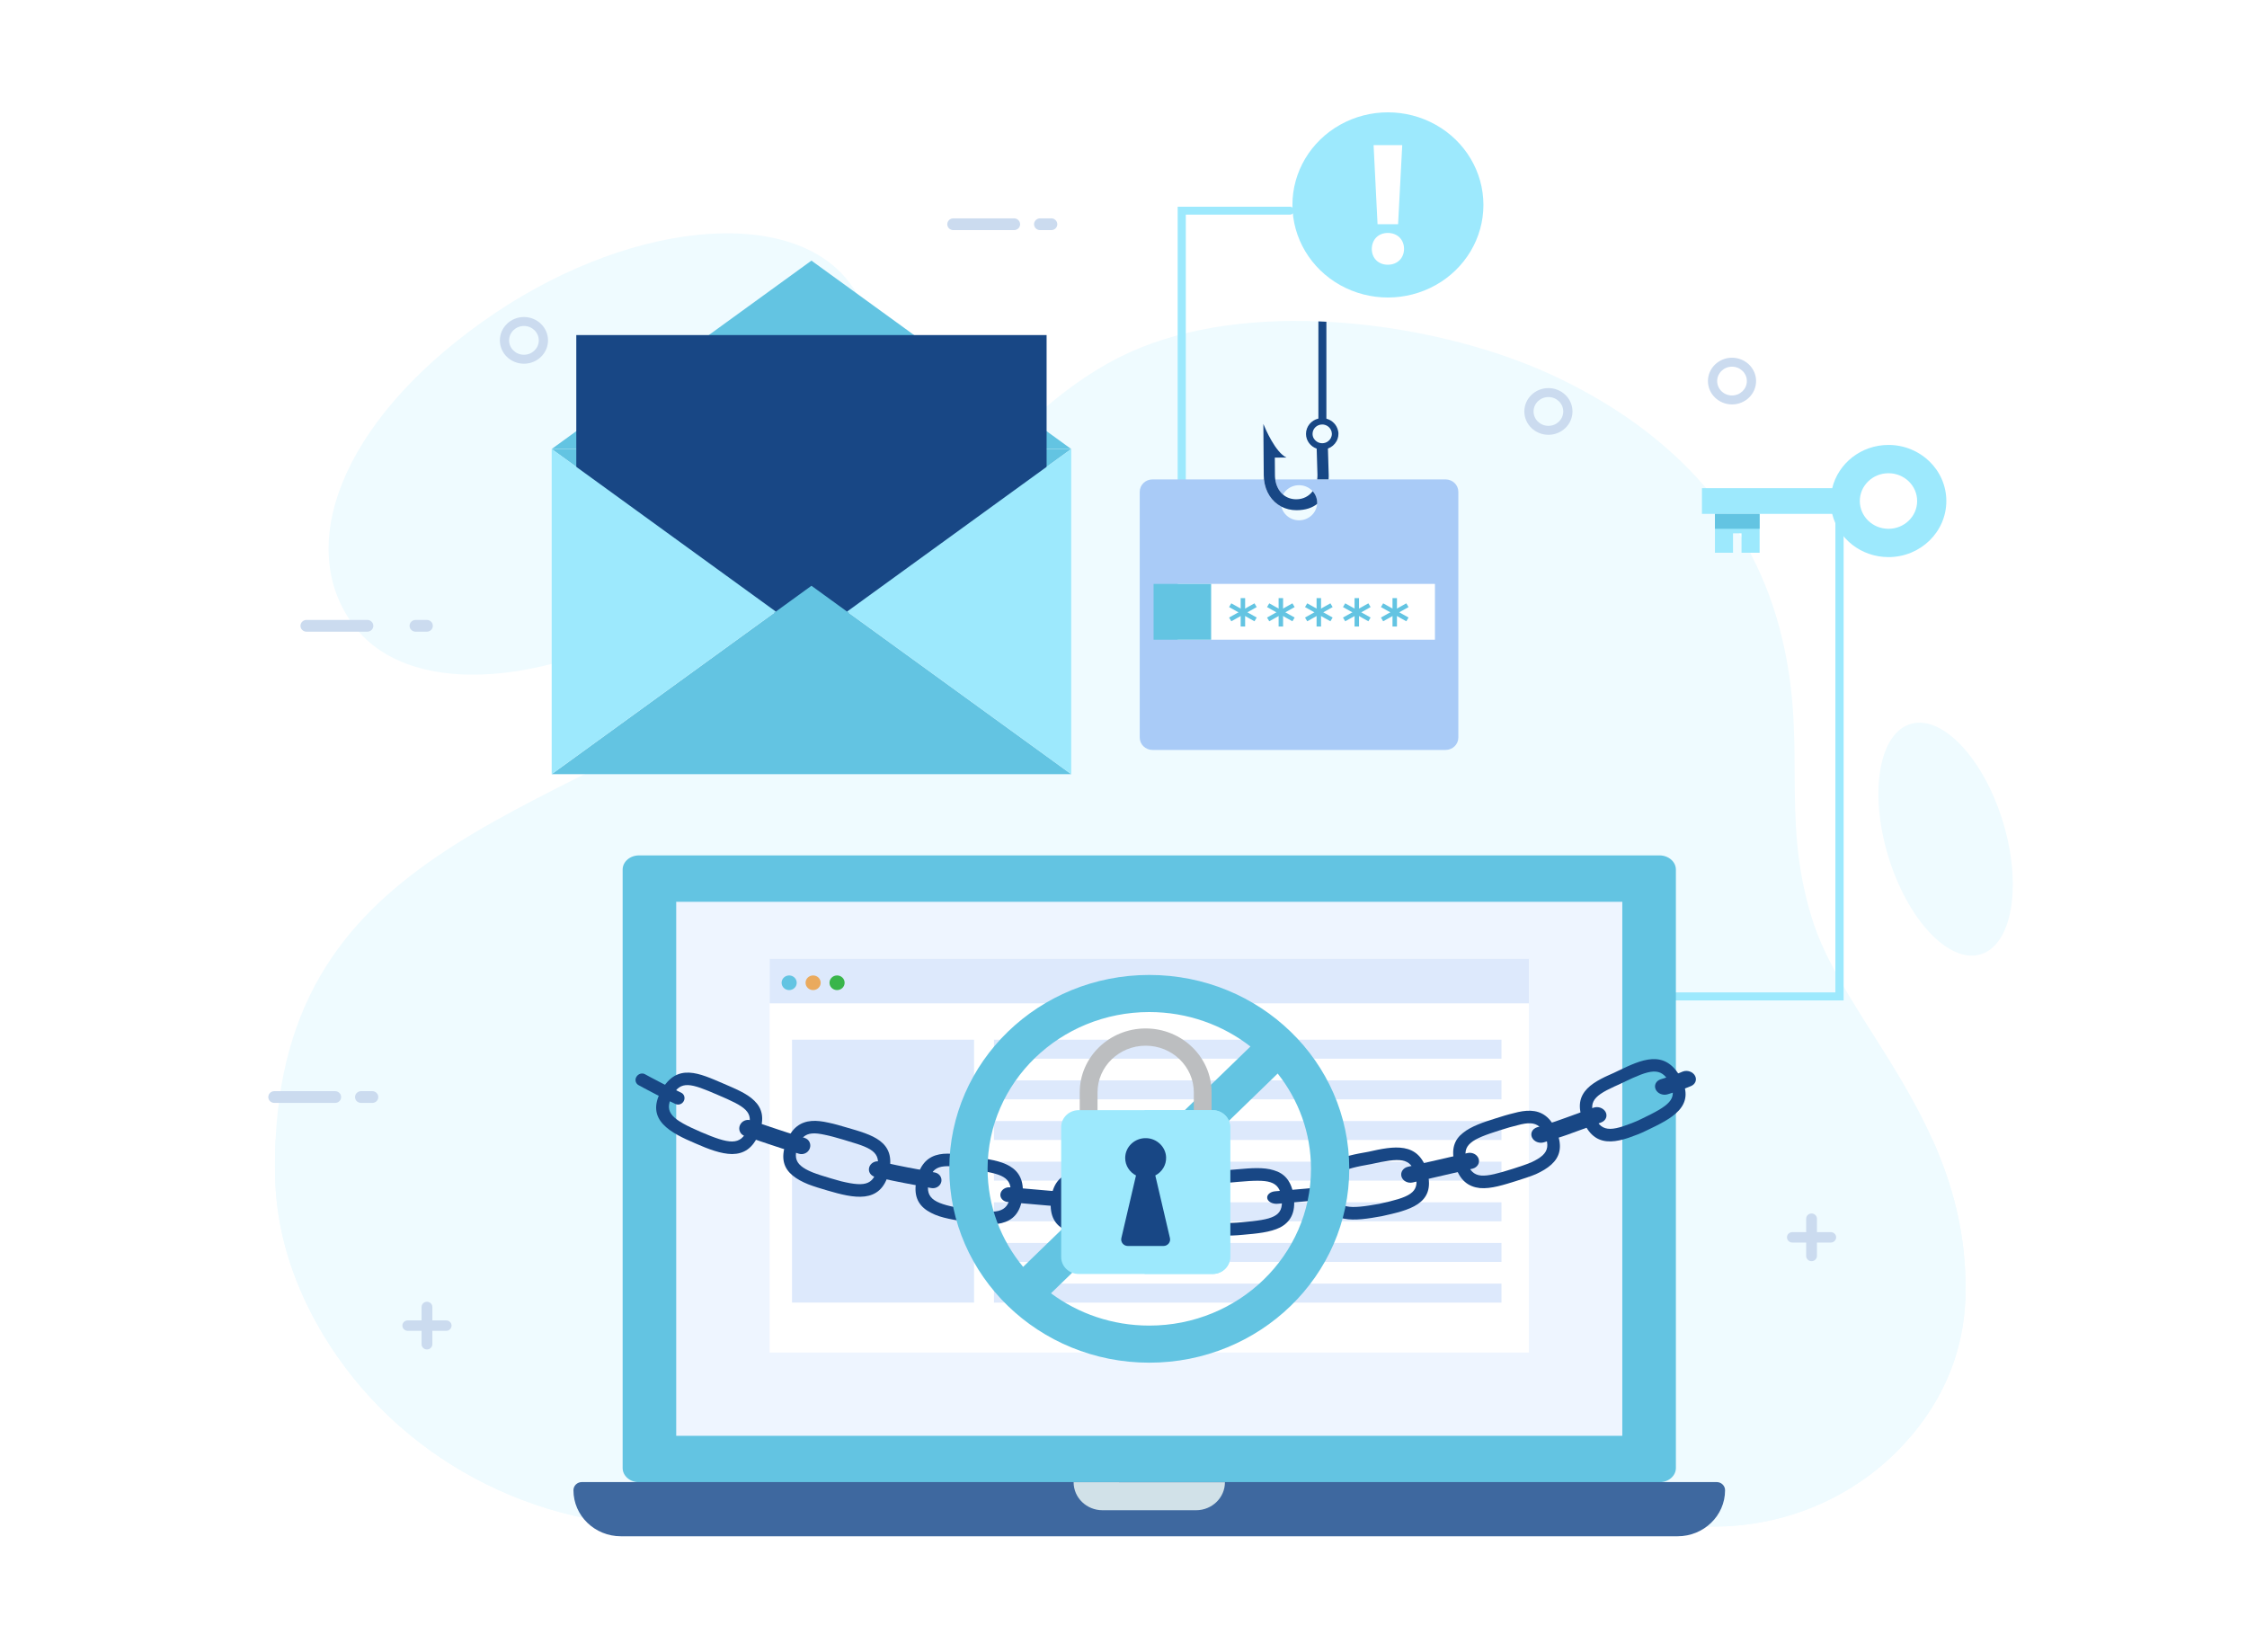
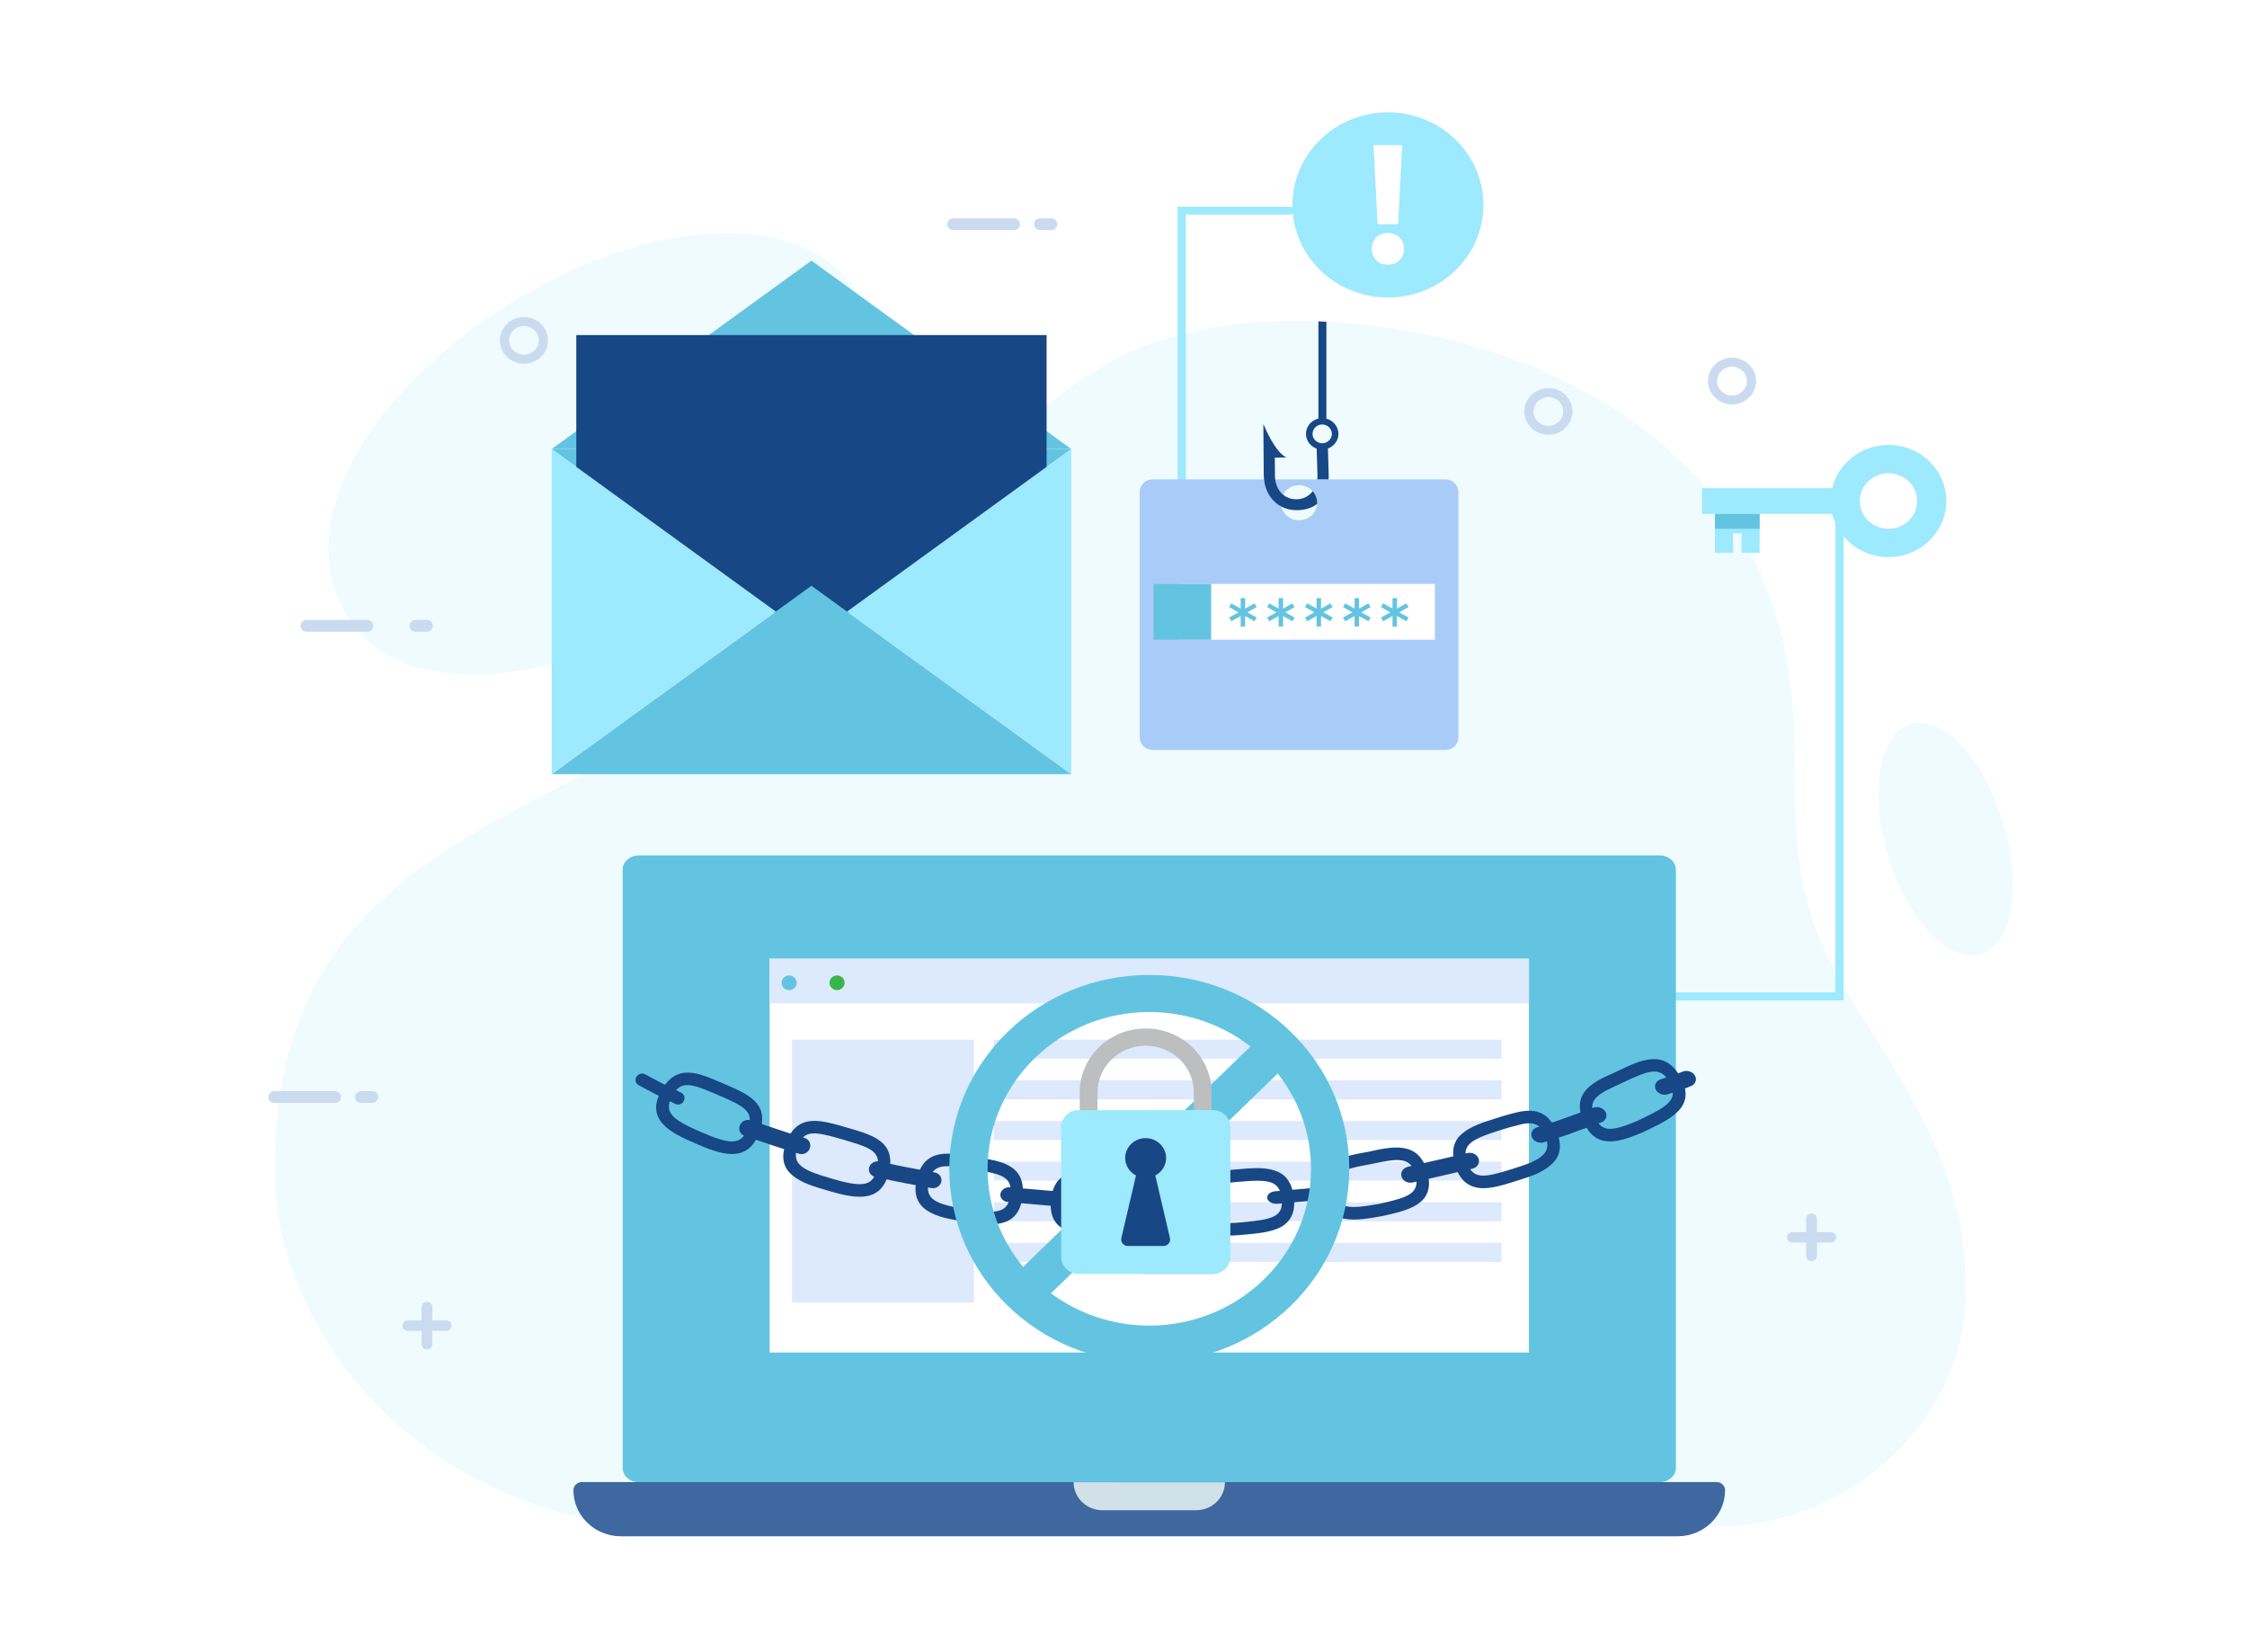
<svg xmlns="http://www.w3.org/2000/svg" width="544" height="400" viewBox="0 0 544 400" fill="none">
  <path d="M544 0H0V400H544V0Z" fill="white" />
  <path fill-rule="evenodd" clip-rule="evenodd" d="M205.607 68.37C191.193 49.393 150.941 53.52 116.609 78.035C82.276 102.54 71.323 132.592 85.746 151.569C100.16 170.555 139.074 166.094 173.407 141.58C207.74 117.075 220.03 87.347 205.607 68.37ZM484.989 199.225C480.368 183.813 470.369 173.062 462.67 175.235C454.972 177.399 452.465 191.667 457.076 207.079C461.687 222.491 471.686 233.242 479.394 231.079C487.094 228.906 489.6 214.637 484.989 199.225ZM475.825 309.388C475.815 308.807 475.796 308.225 475.756 307.644C475.747 307.177 475.717 306.71 475.688 306.252C475.668 306.004 475.658 305.766 475.629 305.528C475.579 304.746 475.501 303.965 475.422 303.193C475.393 302.869 475.353 302.535 475.314 302.211C475.285 301.944 475.255 301.677 475.216 301.41C475.137 300.781 475.058 300.162 474.96 299.542C474.96 299.504 474.95 299.466 474.94 299.418C474.852 298.827 474.754 298.236 474.655 297.645C474.586 297.217 474.508 296.797 474.419 296.378C474.341 295.949 474.262 295.52 474.164 295.091C474.134 294.92 474.095 294.748 474.056 294.567C473.928 293.947 473.79 293.337 473.643 292.718C473.633 292.67 473.623 292.613 473.603 292.556C473.446 291.889 473.279 291.231 473.102 290.573C473.082 290.497 473.063 290.421 473.043 290.345C472.866 289.687 472.689 289.039 472.492 288.391C472.463 288.267 472.423 288.133 472.384 288.009C472.207 287.428 472.03 286.847 471.843 286.275C471.558 285.369 471.253 284.473 470.939 283.596C470.742 283.024 470.536 282.453 470.319 281.89C470.113 281.337 469.906 280.794 469.69 280.251C469.602 280.032 469.523 279.822 469.435 279.612C468.923 278.345 468.383 277.086 467.832 275.857C458.561 255.164 443.882 239.209 438.661 222.291C430.687 196.48 438.169 179.133 430.687 151.569C423.215 124.014 403.561 103.607 375.491 90.673C360.773 83.896 340.962 78.892 321.111 77.892C320.462 77.844 319.823 77.816 319.174 77.806C301.831 77.129 284.576 79.579 270.792 86.594C240.736 101.901 224.454 135.604 191.606 159.06C137.472 197.7 70.271 202.58 66.722 275.857C66.712 276.105 66.702 276.343 66.692 276.591C66.663 277.067 66.653 277.553 66.633 278.049C66.623 278.345 66.623 278.631 66.614 278.926C66.604 279.45 66.594 279.965 66.584 280.489C66.584 281.013 66.574 281.547 66.574 282.071C66.574 282.986 66.584 283.901 66.604 284.835C66.869 297.893 70.802 309.75 76.544 320.178C93.346 350.592 126.037 369.578 161.619 369.578H414.897C424.513 369.588 433.892 367.405 442.328 363.354C443.262 362.906 444.186 362.43 445.101 361.934C446.477 361.191 447.814 360.39 449.122 359.551C450.43 358.703 451.718 357.807 452.956 356.863C453.792 356.234 454.598 355.586 455.405 354.91C456.997 353.566 458.531 352.136 459.986 350.63C468.471 341.804 475.579 329.566 475.855 313.172C475.865 312.676 475.865 312.19 475.865 311.695C475.865 310.923 475.855 310.151 475.825 309.388Z" fill="#EFFBFF" />
  <path fill-rule="evenodd" clip-rule="evenodd" d="M467.836 275.858C472.71 286.72 476.098 298.881 475.856 313.167C475.579 329.56 468.475 341.804 459.986 350.624C448.308 362.718 431.983 369.582 414.896 369.58C367.8 369.58 227.538 369.58 161.623 369.571C126.039 369.571 93.342 350.587 76.547 320.175C70.806 309.747 66.871 297.891 66.607 284.828C66.544 281.732 66.584 278.747 66.724 275.857H467.836V275.858Z" fill="#EFFBFF" />
  <path d="M286.097 157.312C286.641 157.312 287.082 156.885 287.082 156.358V51.957H312.316C312.86 51.957 313.3 51.53 313.3 51.003C313.3 50.476 312.86 50.049 312.316 50.049H285.113V156.359C285.113 156.885 285.555 157.312 286.097 157.312Z" fill="#9DE9FD" />
  <path d="M286.097 157.311C285.554 157.311 285.113 156.884 285.113 156.357V150.152H287.082V156.357C287.082 156.884 286.641 157.311 286.097 157.311Z" fill="#9DE9FD" />
  <path d="M324.455 30.2C331.608 26.196 340.422 26.196 347.576 30.2C354.73 34.204 359.137 41.604 359.137 49.612C359.137 57.62 354.73 65.019 347.576 69.023C340.423 73.027 331.609 73.027 324.455 69.023C317.301 65.019 312.895 57.62 312.895 49.612C312.895 41.604 317.301 34.204 324.455 30.2Z" fill="#9DE9FD" />
  <path d="M335.991 64.09C333.636 64.09 332.109 62.441 332.109 60.243C332.156 58.002 333.679 56.396 335.991 56.396C338.303 56.396 339.918 58.002 339.918 60.243C339.918 62.441 338.349 64.09 335.991 64.09ZM333.505 54.283L332.547 35.131H339.482L338.477 54.283H333.505Z" fill="white" />
  <path d="M355.773 241.233C355.773 240.699 356.221 240.265 356.772 240.265H444.345V122.355C444.345 121.82 444.792 121.387 445.344 121.387C445.895 121.387 446.343 121.82 446.343 122.355V242.202H356.772C356.221 242.202 355.773 241.768 355.773 241.233Z" fill="#9DE9FD" />
  <path d="M355.773 241.232C355.773 240.697 356.221 240.264 356.772 240.264H363.803V242.2H356.772C356.221 242.2 355.773 241.767 355.773 241.232Z" fill="#9DE9FD" />
  <path d="M412.043 124.414H443.581C445.036 130.408 450.574 134.875 457.202 134.875C464.937 134.875 471.208 128.796 471.208 121.297C471.208 113.798 464.937 107.719 457.202 107.719C450.574 107.719 445.036 112.186 443.581 118.18H412.043V124.414ZM450.261 121.296C450.261 117.581 453.368 114.568 457.202 114.568C461.034 114.568 464.142 117.58 464.142 121.296C464.142 125.011 461.035 128.024 457.202 128.024C453.368 128.024 450.261 125.012 450.261 121.296Z" fill="#9DE9FD" />
  <path d="M426.005 124.412V133.82H421.625V129.116H419.567V133.82H415.188V124.412H426.005Z" fill="#9DE9FD" />
  <path d="M426.005 124.412H415.188V128.023H426.005V124.412Z" fill="#63C4E2" />
  <path d="M133.562 108.707L196.45 154.314L259.338 108.707H133.562Z" fill="#63C4E2" />
  <path d="M133.562 108.705L196.45 63.098L259.338 108.705H133.562Z" fill="#63C4E2" />
  <path d="M253.383 81.119H139.52V148.334H253.383V81.119Z" fill="#184785" />
  <path d="M133.562 187.423L196.45 141.814L259.338 187.423H133.562Z" fill="#63C4E2" />
  <path d="M133.562 108.705V187.424L187.834 148.065L133.562 108.705Z" fill="#9DE9FD" />
  <path d="M205.07 148.065L259.342 187.424V108.705L205.07 148.065Z" fill="#9DE9FD" />
  <path d="M349.969 116.064H279.026C277.316 116.064 275.93 117.408 275.93 119.066V178.56C275.93 180.218 277.316 181.562 279.026 181.562H349.969C351.678 181.562 353.065 180.218 353.065 178.56V119.066C353.065 117.408 351.678 116.064 349.969 116.064ZM314.497 125.964C312.077 125.964 310.115 124.062 310.115 121.716C310.115 119.369 312.077 117.467 314.497 117.467C316.918 117.467 318.879 119.369 318.879 121.716C318.879 124.062 316.917 125.964 314.497 125.964Z" fill="#A9CBF7" />
  <path d="M310.618 119.742C309.621 118.893 308.948 117.618 308.735 116.064H306.008C306.312 119.079 307.896 121.46 310.228 122.662C310.154 122.358 310.117 122.042 310.117 121.716C310.117 121.003 310.298 120.331 310.618 119.742Z" fill="white" />
  <path d="M323.962 104.357H323.96C323.685 102.904 322.564 101.737 321.115 101.36C320.782 101.273 320.434 101.228 320.073 101.231C319.768 101.233 319.471 101.27 319.185 101.336C317.449 101.741 316.169 103.266 316.183 105.072C316.194 106.701 317.271 108.094 318.767 108.611L318.958 114.973C318.958 114.983 318.958 114.997 318.958 114.997C318.961 115.363 318.939 115.718 318.894 116.059H321.65C321.693 115.514 321.683 115.12 321.681 114.976L321.491 108.592C322.384 108.27 323.112 107.64 323.559 106.841C323.562 106.841 323.567 106.843 323.57 106.843C323.584 106.815 323.595 106.784 323.61 106.757C323.628 106.723 323.643 106.686 323.66 106.651C323.721 106.526 323.774 106.397 323.821 106.264C323.839 106.215 323.855 106.168 323.869 106.117C323.912 105.982 323.943 105.845 323.969 105.705C323.976 105.663 323.984 105.624 323.991 105.582C324.019 105.396 324.037 105.209 324.035 105.015C324.04 104.79 324.018 104.568 323.962 104.357ZM322.386 105.537C322.378 105.571 322.366 105.604 322.357 105.638C322.32 105.772 322.269 105.901 322.208 106.025C322.193 106.052 322.182 106.081 322.166 106.109C321.998 106.411 321.763 106.673 321.479 106.869C321.09 107.149 320.63 107.301 320.12 107.304C319.599 107.307 319.136 107.15 318.755 106.878C318.16 106.48 317.776 105.816 317.769 105.058C317.759 103.808 318.793 102.778 320.084 102.768C320.973 102.761 321.746 103.246 322.149 103.956C322.21 104.06 322.258 104.169 322.301 104.282C322.329 104.358 322.357 104.434 322.377 104.515C322.412 104.654 322.433 104.797 322.438 104.945C322.438 104.972 322.446 104.996 322.446 105.023C322.449 105.201 322.424 105.371 322.386 105.537ZM317.798 118.914C316.895 120.136 315.518 120.864 313.864 120.877C312.597 120.886 311.488 120.472 310.621 119.737C309.624 118.888 308.951 117.613 308.738 116.059C308.695 115.733 308.67 115.397 308.667 115.047L308.635 110.789L311.441 110.769C308.802 109.513 306.366 103.883 305.859 102.636L305.956 115.068C305.959 115.405 305.976 115.735 306.011 116.059C306.315 119.074 307.899 121.455 310.231 122.657C311.306 123.212 312.543 123.518 313.886 123.518C316.133 123.518 317.732 122.905 318.871 122.005C318.881 121.909 318.884 121.811 318.884 121.711C318.884 120.64 318.475 119.661 317.798 118.914Z" fill="#184785" />
  <path d="M321.12 77.892V102.092H319.184V77.807C319.832 77.816 320.472 77.845 321.12 77.892Z" fill="#184785" />
  <path d="M347.399 141.363H285.113V154.872H347.399V141.363Z" fill="white" />
  <path d="M293.216 141.363H279.281V154.872H293.216V141.363Z" fill="#63C4E2" />
  <path d="M301.263 144.98H300.555V151.499H301.263V144.98Z" fill="#63C4E2" />
  <path d="M301.448 151.682H300.367V144.803H301.448V151.682ZM300.74 151.321H301.075V145.164H300.74V151.321Z" fill="#63C4E2" />
  <path d="M298.166 146.32L297.812 146.914L303.635 150.173L303.989 149.579L298.166 146.32Z" fill="#63C4E2" />
  <path d="M303.708 150.414L297.562 146.974L298.102 146.066L304.248 149.506L303.708 150.414ZM298.071 146.841L303.572 149.92L303.739 149.639L298.238 146.56L298.071 146.841Z" fill="#63C4E2" />
  <path d="M304.006 146.901L303.652 146.307L297.829 149.566L298.183 150.16L304.006 146.901Z" fill="#63C4E2" />
  <path d="M298.102 150.414L297.562 149.506L303.708 146.066L304.248 146.974L298.102 150.414ZM298.071 149.639L298.238 149.92L303.739 146.841L303.572 146.56L298.071 149.639Z" fill="#63C4E2" />
  <path d="M310.45 144.98H309.742V151.499H310.45V144.98Z" fill="#63C4E2" />
  <path d="M310.635 151.682H309.555V144.803H310.635V151.682ZM309.927 151.321H310.263V145.164H309.927V151.321Z" fill="#63C4E2" />
  <path d="M307.354 146.316L307 146.91L312.823 150.169L313.177 149.575L307.354 146.316Z" fill="#63C4E2" />
  <path d="M312.896 150.414L306.75 146.974L307.29 146.066L313.436 149.506L312.896 150.414ZM307.259 146.841L312.76 149.92L312.927 149.639L307.426 146.56L307.259 146.841Z" fill="#63C4E2" />
  <path d="M313.186 146.901L312.832 146.307L307.009 149.566L307.363 150.16L313.186 146.901Z" fill="#63C4E2" />
  <path d="M307.29 150.414L306.75 149.506L312.896 146.066L313.437 146.974L307.29 150.414ZM307.258 149.639L307.425 149.92L312.926 146.841L312.759 146.56L307.258 149.639Z" fill="#63C4E2" />
  <path d="M319.641 144.98H318.934V151.499H319.641V144.98Z" fill="#63C4E2" />
  <path d="M319.827 151.682H318.746V144.803H319.827V151.682ZM319.119 151.321H319.454V145.164H319.119V151.321Z" fill="#63C4E2" />
  <path d="M316.549 146.316L316.195 146.91L322.018 150.169L322.372 149.575L316.549 146.316Z" fill="#63C4E2" />
  <path d="M322.091 150.414L315.945 146.974L316.485 146.066L322.631 149.506L322.091 150.414ZM316.455 146.841L321.956 149.92L322.123 149.639L316.622 146.56L316.455 146.841Z" fill="#63C4E2" />
  <path d="M322.381 146.901L322.027 146.307L316.204 149.566L316.558 150.16L322.381 146.901Z" fill="#63C4E2" />
  <path d="M316.485 150.414L315.945 149.506L322.091 146.066L322.631 146.974L316.485 150.414ZM316.455 149.639L316.622 149.92L322.123 146.841L321.956 146.56L316.455 149.639Z" fill="#63C4E2" />
  <path d="M328.837 144.98H328.129V151.499H328.837V144.98Z" fill="#63C4E2" />
  <path d="M329.022 151.682H327.941V144.803H329.022V151.682ZM328.314 151.321H328.649V145.164H328.314V151.321Z" fill="#63C4E2" />
  <path d="M325.741 146.316L325.387 146.91L331.21 150.169L331.564 149.575L325.741 146.316Z" fill="#63C4E2" />
  <path d="M331.283 150.414L325.137 146.974L325.677 146.066L331.823 149.506L331.283 150.414ZM325.645 146.841L331.146 149.92L331.313 149.639L325.812 146.56L325.645 146.841Z" fill="#63C4E2" />
  <path d="M331.577 146.901L331.223 146.307L325.4 149.566L325.754 150.16L331.577 146.901Z" fill="#63C4E2" />
  <path d="M325.677 150.414L325.137 149.506L331.283 146.066L331.823 146.974L325.677 150.414ZM325.646 149.639L325.813 149.92L331.314 146.841L331.147 146.56L325.646 149.639Z" fill="#63C4E2" />
  <path d="M338.02 144.98H337.312V151.499H338.02V144.98Z" fill="#63C4E2" />
  <path d="M338.206 151.682H337.125V144.803H338.206V151.682ZM337.498 151.321H337.833V145.164H337.498V151.321Z" fill="#63C4E2" />
  <path d="M334.928 146.324L334.574 146.918L340.397 150.177L340.751 149.583L334.928 146.324Z" fill="#63C4E2" />
  <path d="M340.47 150.414L334.324 146.974L334.865 146.066L341.011 149.506L340.47 150.414ZM334.834 146.841L340.334 149.92L340.502 149.639L335.001 146.56L334.834 146.841Z" fill="#63C4E2" />
  <path d="M340.768 146.899L340.414 146.305L334.591 149.564L334.945 150.158L340.768 146.899Z" fill="#63C4E2" />
  <path d="M334.865 150.414L334.324 149.506L340.47 146.066L341.011 146.974L334.865 150.414ZM334.835 149.639L335.002 149.92L340.503 146.841L340.335 146.56L334.835 149.639Z" fill="#63C4E2" />
  <path d="M443.225 298.296H439.886V295.048C439.886 294.349 439.301 293.787 438.579 293.787C437.855 293.787 437.275 294.349 437.275 295.048V298.296H433.934C433.212 298.296 432.629 298.852 432.629 299.552C432.629 300.251 433.212 300.824 433.934 300.824H437.275V304.058C437.275 304.758 437.855 305.328 438.579 305.328C439.301 305.328 439.886 304.757 439.886 304.058V300.824H443.225C443.946 300.824 444.531 300.251 444.531 299.552C444.531 298.853 443.946 298.296 443.225 298.296Z" fill="#CBDBEF" />
  <path d="M108.015 319.669H104.676V316.421C104.676 315.722 104.091 315.16 103.369 315.16C102.645 315.16 102.065 315.723 102.065 316.421V319.669H98.723C98.001 319.669 97.418 320.225 97.418 320.925C97.418 321.624 98.001 322.197 98.723 322.197H102.065V325.431C102.065 326.131 102.644 326.701 103.369 326.701C104.091 326.701 104.676 326.13 104.676 325.431V322.197H108.015C108.736 322.197 109.321 321.623 109.321 320.925C109.321 320.225 108.736 319.669 108.015 319.669Z" fill="#CBDBEF" />
  <path d="M369.043 99.612C369.043 102.728 371.66 105.265 374.871 105.265C378.085 105.265 380.7 102.728 380.7 99.612C380.7 96.498 378.085 93.959 374.871 93.959C371.66 93.959 369.043 96.499 369.043 99.612ZM371.279 99.612C371.279 97.691 372.89 96.126 374.871 96.126C376.855 96.126 378.464 97.691 378.464 99.612C378.464 101.535 376.855 103.095 374.871 103.095C372.89 103.096 371.279 101.535 371.279 99.612Z" fill="#CBDBEF" />
  <path d="M413.492 92.258C413.492 95.374 416.109 97.912 419.321 97.912C422.535 97.912 425.149 95.374 425.149 92.258C425.149 89.145 422.535 86.606 419.321 86.606C416.109 86.606 413.492 89.146 413.492 92.258ZM415.728 92.258C415.728 90.338 417.339 88.773 419.321 88.773C421.305 88.773 422.913 90.338 422.913 92.258C422.913 94.182 421.305 95.741 419.321 95.741C417.339 95.742 415.728 94.183 415.728 92.258Z" fill="#CBDBEF" />
  <path d="M121.02 82.403C121.02 85.519 123.637 88.056 126.848 88.056C130.062 88.056 132.676 85.519 132.676 82.403C132.676 79.289 130.062 76.75 126.848 76.75C123.637 76.749 121.02 79.289 121.02 82.403ZM123.255 82.403C123.255 80.483 124.867 78.917 126.848 78.917C128.832 78.917 130.44 80.483 130.44 82.403C130.44 84.326 128.832 85.886 126.848 85.886C124.867 85.886 123.255 84.326 123.255 82.403Z" fill="#CBDBEF" />
  <path d="M66.423 264.166C65.607 264.166 64.953 264.811 64.953 265.597C64.953 266.391 65.607 267.016 66.423 267.016H81.117C81.93 267.016 82.59 266.391 82.59 265.597C82.59 264.811 81.931 264.166 81.117 264.166H66.423Z" fill="#CBDBEF" />
  <path d="M87.423 264.166C86.616 264.166 85.953 264.811 85.953 265.597C85.953 266.391 86.616 267.016 87.423 267.016H90.12C90.933 267.016 91.587 266.391 91.587 265.597C91.587 264.811 90.933 264.166 90.12 264.166H87.423Z" fill="#CBDBEF" />
  <path d="M230.806 52.861C229.99 52.861 229.336 53.507 229.336 54.292C229.336 55.086 229.99 55.711 230.806 55.711H245.5C246.313 55.711 246.972 55.086 246.972 54.292C246.972 53.507 246.314 52.861 245.5 52.861H230.806Z" fill="#CBDBEF" />
  <path d="M251.81 52.861C251.003 52.861 250.34 53.507 250.34 54.292C250.34 55.086 251.003 55.711 251.81 55.711H254.507C255.32 55.711 255.973 55.086 255.973 54.292C255.973 53.507 255.32 52.861 254.507 52.861H251.81Z" fill="#CBDBEF" />
  <path d="M74.216 150.08C73.4 150.08 72.746 150.725 72.746 151.511C72.746 152.305 73.4 152.93 74.216 152.93H88.91C89.723 152.93 90.382 152.305 90.382 151.511C90.382 150.725 89.724 150.08 88.91 150.08H74.216Z" fill="#CBDBEF" />
  <path d="M100.626 150.08C99.819 150.08 99.156 150.725 99.156 151.511C99.156 152.305 99.819 152.93 100.626 152.93H103.323C104.136 152.93 104.79 152.305 104.79 151.511C104.79 150.725 104.136 150.08 103.323 150.08H100.626Z" fill="#CBDBEF" />
  <path d="M405.732 355.409C405.732 357.304 403.957 358.844 401.766 358.844H154.708C152.519 358.844 150.742 357.304 150.742 355.409V210.526C150.742 208.631 152.518 207.092 154.708 207.092H401.766C403.957 207.092 405.732 208.631 405.732 210.526V355.409Z" fill="#63C4E2" />
-   <path d="M392.761 347.6C392.761 347.604 392.757 347.608 392.752 347.608H163.719C163.715 347.608 163.711 347.605 163.711 347.601V218.326H392.76V347.6H392.761Z" fill="#EEF5FF" />
  <path d="M406.143 371.931H150.329C143.98 371.931 138.832 366.941 138.832 360.785C138.832 359.692 139.746 358.807 140.873 358.807H415.599C416.727 358.807 417.64 359.693 417.64 360.785C417.64 366.941 412.493 371.931 406.143 371.931Z" fill="#3E689F" />
  <path d="M296.557 358.845V358.85C296.557 362.593 293.428 365.627 289.567 365.627H266.919C263.055 365.627 259.922 362.591 259.922 358.844" fill="#D1E1E8" />
  <path d="M370.152 232.1H186.332V327.443H370.152V232.1Z" fill="white" />
  <path d="M370.152 232.1H186.332V242.909H370.152V232.1Z" fill="#DDE9FC" />
  <path d="M192.886 237.928C192.886 238.908 192.067 239.702 191.056 239.702C190.046 239.702 189.227 238.908 189.227 237.928C189.227 236.948 190.046 236.154 191.056 236.154C192.067 236.154 192.886 236.948 192.886 237.928Z" fill="#63C4E2" />
-   <path d="M196.857 239.702C197.868 239.702 198.687 238.908 198.687 237.928C198.687 236.948 197.868 236.154 196.857 236.154C195.847 236.154 195.027 236.948 195.027 237.928C195.027 238.908 195.847 239.702 196.857 239.702Z" fill="#EAAA5E" />
  <path d="M202.654 239.702C203.664 239.702 204.484 238.908 204.484 237.928C204.484 236.948 203.664 236.154 202.654 236.154C201.643 236.154 200.824 236.948 200.824 237.928C200.824 238.908 201.643 239.702 202.654 239.702Z" fill="#39B54A" />
  <path d="M363.508 251.715H240.641V256.306H363.508V251.715Z" fill="#DDE9FC" />
  <path d="M363.508 261.557H240.641V266.148H363.508V261.557Z" fill="#DDE9FC" />
  <path d="M363.508 271.398H240.641V275.99H363.508V271.398Z" fill="#DDE9FC" />
  <path d="M363.508 281.24H240.641V285.831H363.508V281.24Z" fill="#DDE9FC" />
  <path d="M363.508 291.082H240.641V295.673H363.508V291.082Z" fill="#DDE9FC" />
  <path d="M363.508 300.92H240.641V305.511H363.508V300.92Z" fill="#DDE9FC" />
-   <path d="M363.508 310.766H240.641V315.357H363.508V310.766Z" fill="#DDE9FC" />
  <path d="M235.817 251.715H191.75V315.356H235.817V251.715Z" fill="#DDE9FC" />
  <path d="M175.085 262.309C177.891 263.541 180.801 264.674 182.615 266.475C184.448 268.234 185.223 270.662 183.763 274.378C182.305 278.094 180.003 279.36 177.273 279.394C174.559 279.386 171.439 278.17 168.426 276.847C162.381 274.28 156.195 271.171 160.044 264.132C163.878 257.113 169.428 259.905 175.085 262.309ZM173.809 265.093C167.312 262.278 164.778 261.418 162.681 265.442C160.602 269.422 162.906 271.119 169.702 274.065C176.513 276.966 179.314 277.504 181.005 273.335C182.698 269.156 180.327 267.869 173.809 265.093Z" fill="#184785" />
  <path d="M164.919 264.541C164.919 264.541 162.684 263.488 160.49 262.368C158.291 261.252 156.153 260.067 156.153 260.069C155.46 259.679 154.556 259.952 154.098 260.663C153.638 261.378 153.865 262.303 154.586 262.708C154.586 262.708 156.79 263.927 159.027 265.063C161.266 266.205 163.533 267.274 163.533 267.274C164.273 267.628 165.179 267.299 165.554 266.542C165.931 265.785 165.648 264.887 164.919 264.541Z" fill="#184785" />
  <path d="M204.999 272.972C210.931 274.709 217.114 276.212 215.175 283.915C213.224 291.666 206.589 290.054 200.29 288.211C198.716 287.747 197.13 287.278 195.676 286.719C194.227 286.131 192.918 285.438 191.888 284.582C189.819 282.878 188.915 280.461 190.289 276.703C191.656 272.965 193.865 271.611 196.454 271.387C197.75 271.279 199.139 271.475 200.577 271.798C202.025 272.093 203.518 272.535 204.999 272.972ZM204.096 275.891C202.391 275.387 200.938 274.986 199.701 274.737C198.471 274.47 197.453 274.332 196.599 274.411C194.893 274.56 193.839 275.512 193.092 277.634C192.344 279.758 192.596 281.131 193.92 282.262C194.582 282.825 195.506 283.34 196.716 283.829C197.932 284.303 199.418 284.77 201.191 285.292C202.081 285.555 202.897 285.789 203.656 285.992C204.422 286.173 205.123 286.326 205.765 286.44C207.054 286.669 208.115 286.751 208.986 286.635C210.73 286.408 211.714 285.398 212.3 283.227C212.878 281.057 212.54 279.695 211.204 278.648C210.535 278.124 209.614 277.681 208.432 277.253C207.839 277.037 207.183 276.829 206.456 276.615C205.738 276.383 204.953 276.142 204.096 275.891Z" fill="#184785" />
  <path d="M194.805 275.491C194.805 275.491 193.988 275.238 192.761 274.858C191.534 274.481 189.895 273.981 188.281 273.422C185.038 272.333 181.8 271.245 181.8 271.245C180.752 270.87 179.554 271.404 179.125 272.445C178.696 273.484 179.204 274.641 180.268 275.02C180.268 275.02 183.544 276.122 186.826 277.224C188.462 277.79 190.118 278.295 191.359 278.677C192.602 279.061 193.429 279.318 193.429 279.318C194.509 279.652 195.687 279.065 196.059 278.007C196.433 276.947 195.871 275.82 194.805 275.491Z" fill="#184785" />
  <path d="M236.091 280.056C239.135 280.625 242.252 281.006 244.467 282.327C246.682 283.635 248.034 285.844 247.536 289.771C247.034 293.738 245.119 295.47 242.481 296.113C239.853 296.745 236.523 296.333 233.294 295.732C231.672 295.454 230.039 295.172 228.526 294.785C227.01 294.408 225.632 293.832 224.505 293.105C222.247 291.629 221.047 289.352 221.943 285.47C222.837 281.59 224.871 279.972 227.407 279.474C228.68 279.213 230.076 279.287 231.55 279.402C233.028 279.529 234.564 279.793 236.091 280.056ZM235.553 283.058C228.517 281.903 225.817 281.642 224.844 286.062C223.885 290.412 226.515 291.528 233.829 292.73C237.472 293.396 240.03 293.58 241.732 293.156C243.437 292.719 244.291 291.598 244.602 289.375C244.911 287.154 244.404 285.845 242.948 284.969C241.488 284.081 239.065 283.703 235.553 283.058Z" fill="#184785" />
  <path d="M226.327 283.861C226.327 283.861 222.966 283.233 219.605 282.605C217.922 282.307 216.262 281.902 215.007 281.645C213.758 281.376 212.922 281.197 212.922 281.197C211.836 280.962 210.719 281.608 210.428 282.638C210.138 283.667 210.797 284.694 211.899 284.932C211.899 284.932 212.745 285.114 214.008 285.387C215.278 285.645 216.956 286.055 218.659 286.356C222.06 286.991 225.456 287.626 225.456 287.626C226.566 287.834 227.654 287.157 227.89 286.118C228.121 285.079 227.422 284.066 226.327 283.861Z" fill="#184785" />
  <path d="M267.797 283.493C270.894 283.59 274.027 283.688 276.392 284.759C278.754 285.791 280.372 287.73 280.378 291.719C280.384 295.682 278.699 297.723 276.165 298.677C273.633 299.593 270.275 299.487 266.988 299.382C263.703 299.208 260.355 298.944 257.928 297.79C256.714 297.218 255.736 296.387 255.119 295.186C254.499 293.997 254.238 292.471 254.436 290.491C254.637 288.512 255.196 287.071 256.007 286.03C256.816 285.001 257.883 284.343 259.112 283.918C261.575 283.079 264.704 283.329 267.797 283.493ZM267.641 286.536C260.519 286.095 257.798 286.3 257.386 290.777C256.974 295.232 259.736 295.885 267.139 296.34C274.559 296.568 277.37 296.254 277.414 291.738C277.456 287.286 274.774 286.752 267.641 286.536Z" fill="#184785" />
  <path d="M258.568 288.573C258.568 288.571 255.05 288.4 251.552 288.054C248.05 287.75 244.548 287.445 244.548 287.445C243.402 287.346 242.357 288.066 242.206 289.051C242.054 290.035 242.865 290.918 244.026 291.016C244.026 291.016 247.57 291.325 251.109 291.633C254.65 291.981 258.207 292.156 258.207 292.156C259.365 292.224 260.385 291.474 260.475 290.484C260.565 289.496 259.71 288.638 258.568 288.573Z" fill="#184785" />
  <path d="M299.682 283.078C302.767 282.807 305.892 282.535 308.375 283.318C310.847 284.038 312.707 285.775 313.225 289.729C313.741 293.666 312.331 295.883 309.941 297.154C307.543 298.362 304.197 298.655 300.917 298.939C299.279 299.108 297.619 299.171 296.049 299.118C294.478 299.065 292.998 298.886 291.721 298.446C289.161 297.565 287.427 295.668 287.329 291.672C287.228 287.718 288.794 285.639 291.126 284.54C292.297 283.988 293.66 283.676 295.124 283.485C296.585 283.294 298.145 283.24 299.682 283.078ZM299.92 286.115C298.145 286.299 296.639 286.363 295.391 286.535C294.141 286.701 293.145 286.942 292.376 287.31C290.842 288.048 290.206 289.305 290.291 291.546C290.373 293.788 291.113 294.982 292.769 295.573C293.595 295.869 294.65 296.015 295.96 296.062C297.271 296.107 298.839 296.093 300.682 295.904C308.078 295.255 310.83 294.61 310.288 290.11C309.757 285.702 307.025 285.488 299.92 286.115Z" fill="#184785" />
  <path d="M291.111 289.705C291.111 289.705 290.213 289.733 288.863 289.776C287.513 289.807 285.714 289.906 283.914 289.907C280.305 289.923 276.705 289.94 276.705 289.94C275.531 289.945 274.574 290.633 274.574 291.474C274.571 292.313 275.538 292.991 276.729 292.985C276.729 292.985 280.377 292.97 284.024 292.952C285.845 292.951 287.663 292.853 289.034 292.821C290.399 292.777 291.311 292.748 291.311 292.748C292.499 292.71 293.413 291.998 293.35 291.158C293.288 290.319 292.283 289.667 291.111 289.705Z" fill="#184785" />
  <path d="M331.277 278.846C337.309 277.494 343.532 276.198 345.573 283.811C347.659 291.594 340.967 293.008 334.55 294.434C331.313 295.015 328.005 295.579 325.356 295.033C324.032 294.759 322.876 294.203 321.977 293.222C321.076 292.227 320.429 290.795 320.121 288.834C319.812 286.863 319.988 285.348 320.508 284.137C321.021 282.911 321.883 282.002 322.97 281.309C325.143 279.916 328.231 279.39 331.277 278.846ZM331.903 281.832C324.886 283.066 322.307 283.934 323.043 288.366C323.782 292.789 326.621 292.739 333.922 291.45C341.164 289.861 343.797 288.844 342.694 284.489C341.592 280.135 338.862 280.299 331.903 281.832Z" fill="#184785" />
  <path d="M323.441 286.976C323.441 286.976 322.524 287.082 321.148 287.243C319.773 287.402 317.941 287.631 316.087 287.77C312.388 288.091 308.696 288.411 308.696 288.411C307.492 288.516 306.645 289.277 306.804 290.111C306.966 290.946 308.085 291.536 309.308 291.43C309.308 291.43 313.048 291.106 316.787 290.782C318.661 290.641 320.513 290.411 321.907 290.248C323.3 290.087 324.229 289.98 324.229 289.98C325.443 289.839 326.241 289.053 326.013 288.225C325.789 287.397 324.635 286.837 323.441 286.976Z" fill="#184785" />
  <path d="M362.075 270.763C363.545 270.294 365.034 269.833 366.471 269.494C367.89 269.102 369.271 268.858 370.566 268.912C373.147 269.021 375.406 270.317 376.897 274.023C378.384 277.728 377.553 280.163 375.559 281.962C374.561 282.861 373.281 283.601 371.864 284.254C370.429 284.857 368.846 285.348 367.286 285.847C364.158 286.829 360.979 287.872 358.281 287.631C355.559 287.329 353.379 285.85 352.272 282.021C351.162 278.192 352.166 275.861 354.167 274.296C356.151 272.668 359.124 271.687 362.075 270.763ZM363.072 273.653C359.677 274.729 357.375 275.571 356.078 276.684C354.781 277.779 354.471 279.092 355.127 281.257C355.774 283.397 356.812 284.433 358.56 284.598C360.301 284.746 362.765 284.077 366.287 282.959C368.047 282.399 369.526 281.905 370.727 281.403C371.907 280.85 372.817 280.308 373.457 279.716C374.735 278.531 374.94 277.143 374.126 275.045C373.311 272.946 372.226 272.034 370.521 271.949C369.668 271.908 368.658 272.075 367.444 272.406C366.214 272.687 364.769 273.113 363.072 273.653Z" fill="#184785" />
  <path d="M355.183 279.174L340.842 282.479C339.676 282.749 338.987 283.82 339.304 284.868C339.622 285.915 340.842 286.545 342.028 286.272L356.537 282.927C357.706 282.616 358.342 281.512 357.96 280.481C357.579 279.446 356.338 278.867 355.183 279.174Z" fill="#184785" />
  <path d="M391.745 259.249C397.315 256.577 403.045 253.837 406.883 260.869C410.722 267.898 404.61 270.832 398.724 273.647C397.27 274.385 395.718 274.96 394.246 275.472C392.762 275.962 391.316 276.304 389.963 276.333C387.252 276.396 384.923 275.21 383.353 271.537C381.782 267.864 382.482 265.398 384.26 263.561C385.152 262.642 386.315 261.877 387.615 261.193C388.902 260.487 390.37 259.951 391.745 259.249ZM393.082 262.007C392.288 262.404 391.541 262.741 390.848 263.043C390.161 263.355 389.542 263.654 388.987 263.948C387.883 264.535 387.036 265.103 386.451 265.713C385.286 266.933 385.16 268.327 386.068 270.387C386.978 272.449 388.11 273.308 389.873 273.291C390.752 273.281 391.792 273.054 393.03 272.649C393.65 272.446 394.326 272.2 395.052 271.913C395.786 271.635 396.566 271.3 397.39 270.89C404.03 267.71 406.342 266.128 404.225 262.139C402.112 258.152 399.493 258.933 393.082 262.007Z" fill="#184785" />
  <path d="M385.773 268.177C385.773 268.177 382.379 269.41 378.982 270.645C377.298 271.288 375.566 271.836 374.264 272.239C372.967 272.65 372.101 272.924 372.101 272.924C370.975 273.281 370.436 274.386 370.902 275.386C371.368 276.388 372.671 276.908 373.812 276.545C373.812 276.545 374.688 276.267 376.002 275.852C377.317 275.444 379.069 274.889 380.771 274.239C384.203 272.993 387.637 271.745 387.637 271.745C388.756 271.338 389.242 270.211 388.722 269.229C388.2 268.246 386.88 267.775 385.773 268.177Z" fill="#184785" />
  <path d="M407.43 259.412C407.43 259.412 405.516 260.212 404.211 260.614C402.915 261.025 402.05 261.3 402.05 261.3C400.92 261.657 400.381 262.761 400.847 263.763C401.314 264.763 402.616 265.283 403.76 264.92C403.76 264.92 404.635 264.642 405.95 264.227C407.266 263.818 409.293 262.979 409.293 262.979C410.411 262.572 410.898 261.446 410.376 260.462C409.856 259.481 408.536 259.008 407.43 259.412Z" fill="#184785" />
  <path d="M278.243 236.035C251.504 236.035 229.828 257.049 229.828 282.97C229.828 308.892 251.504 329.905 278.243 329.905C304.982 329.905 326.658 308.892 326.658 282.97C326.658 257.049 304.982 236.035 278.243 236.035ZM278.243 245.017C287.511 245.017 296.025 248.141 302.731 253.359L247.699 306.71C242.316 300.209 239.093 291.955 239.093 282.97C239.093 262.009 256.621 245.017 278.243 245.017ZM278.243 320.924C269.29 320.924 261.04 318.008 254.445 313.106L309.33 259.9C314.386 266.293 317.394 274.291 317.394 282.97C317.394 303.931 299.865 320.924 278.243 320.924Z" fill="#63C4E2" />
  <path d="M293.325 276.456H261.406V264.46C261.406 255.929 268.566 248.988 277.366 248.988C286.167 248.988 293.326 255.929 293.326 264.46V276.456H293.325ZM265.711 272.284H289.022V264.461C289.022 258.231 283.793 253.162 277.366 253.162C270.939 253.162 265.711 258.231 265.711 264.461V272.284Z" fill="#BCBEC0" />
  <path d="M293.576 308.427H261.155C258.811 308.427 256.91 306.585 256.91 304.313V272.882C256.91 270.61 258.811 268.768 261.155 268.768H293.576C295.92 268.768 297.821 270.61 297.821 272.882V304.313C297.821 306.585 295.92 308.427 293.576 308.427Z" fill="#9DE9FD" />
  <path d="M297.819 304.313V272.882C297.819 270.61 295.919 268.768 293.575 268.768H277.113V308.427H293.575C295.919 308.427 297.819 306.585 297.819 304.313Z" fill="#9DE9FD" />
  <path d="M283.245 299.738L279.701 284.579C281.317 283.739 282.396 282.057 282.313 280.138C282.207 277.685 280.128 275.661 277.597 275.548C274.755 275.421 272.409 277.617 272.409 280.345C272.409 282.178 273.468 283.77 275.025 284.579L271.482 299.738C271.253 300.718 272.022 301.653 273.06 301.653H281.668C282.705 301.653 283.474 300.718 283.245 299.738Z" fill="#184785" />
</svg>